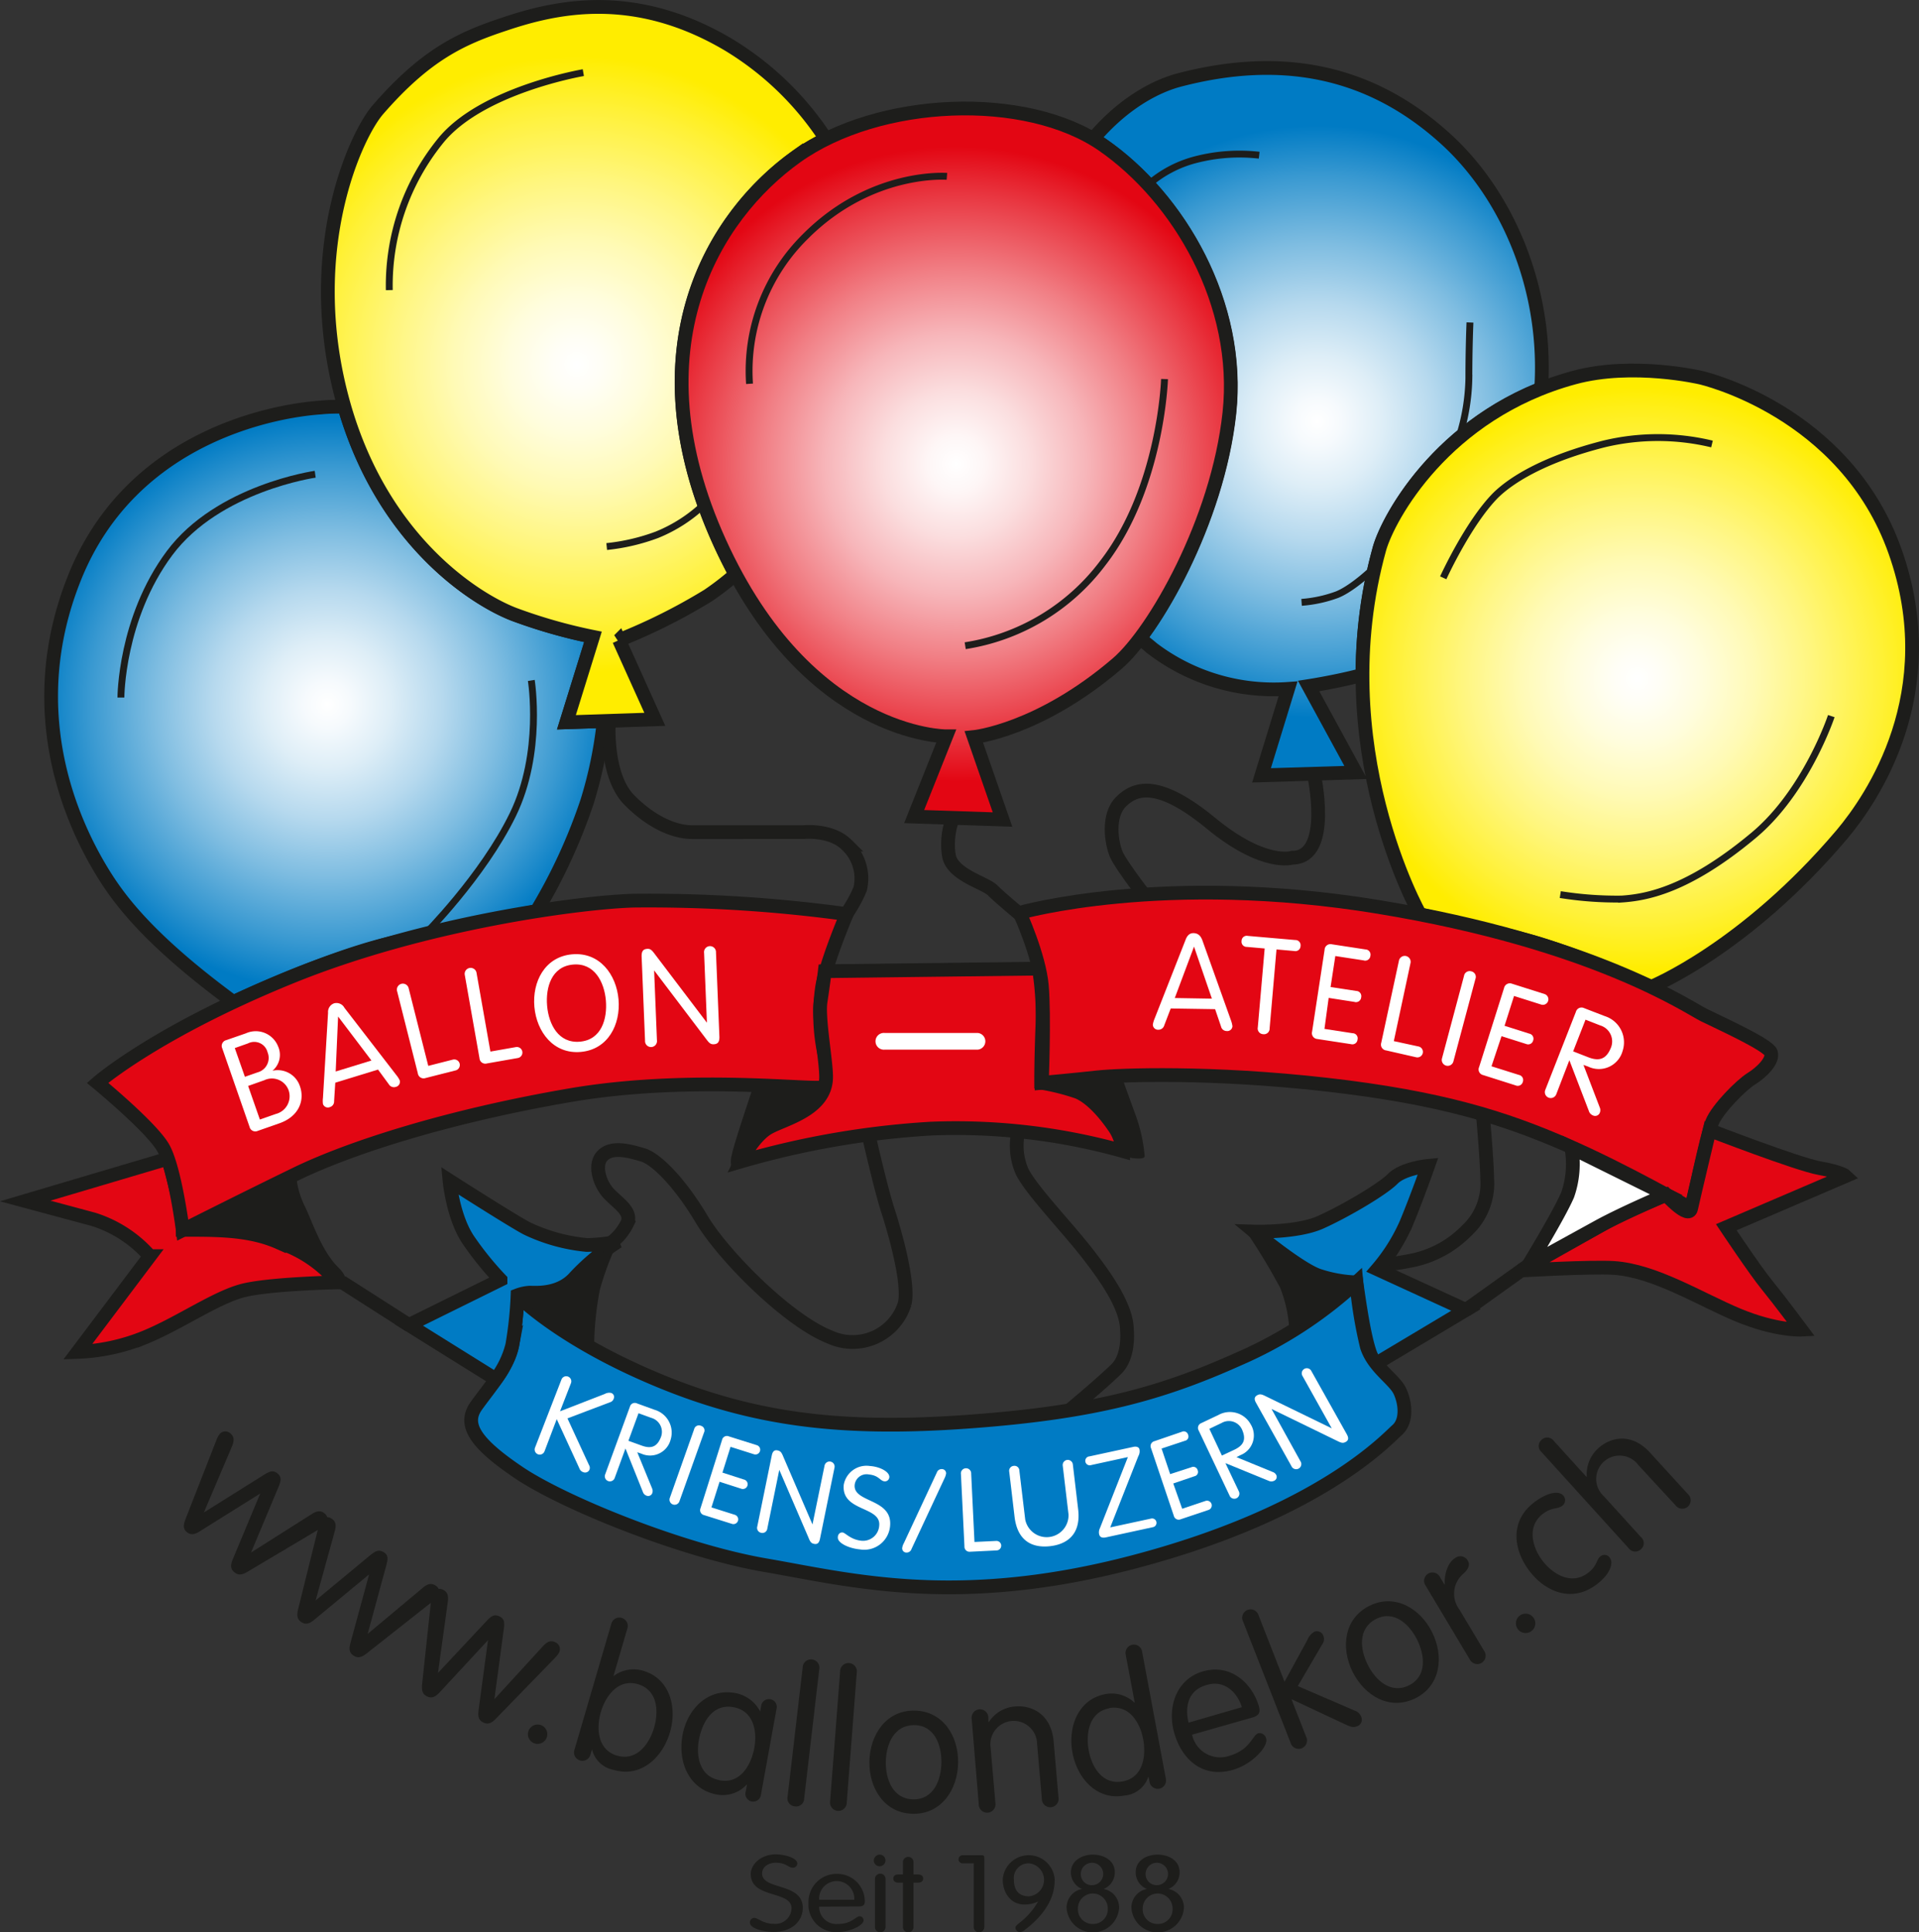
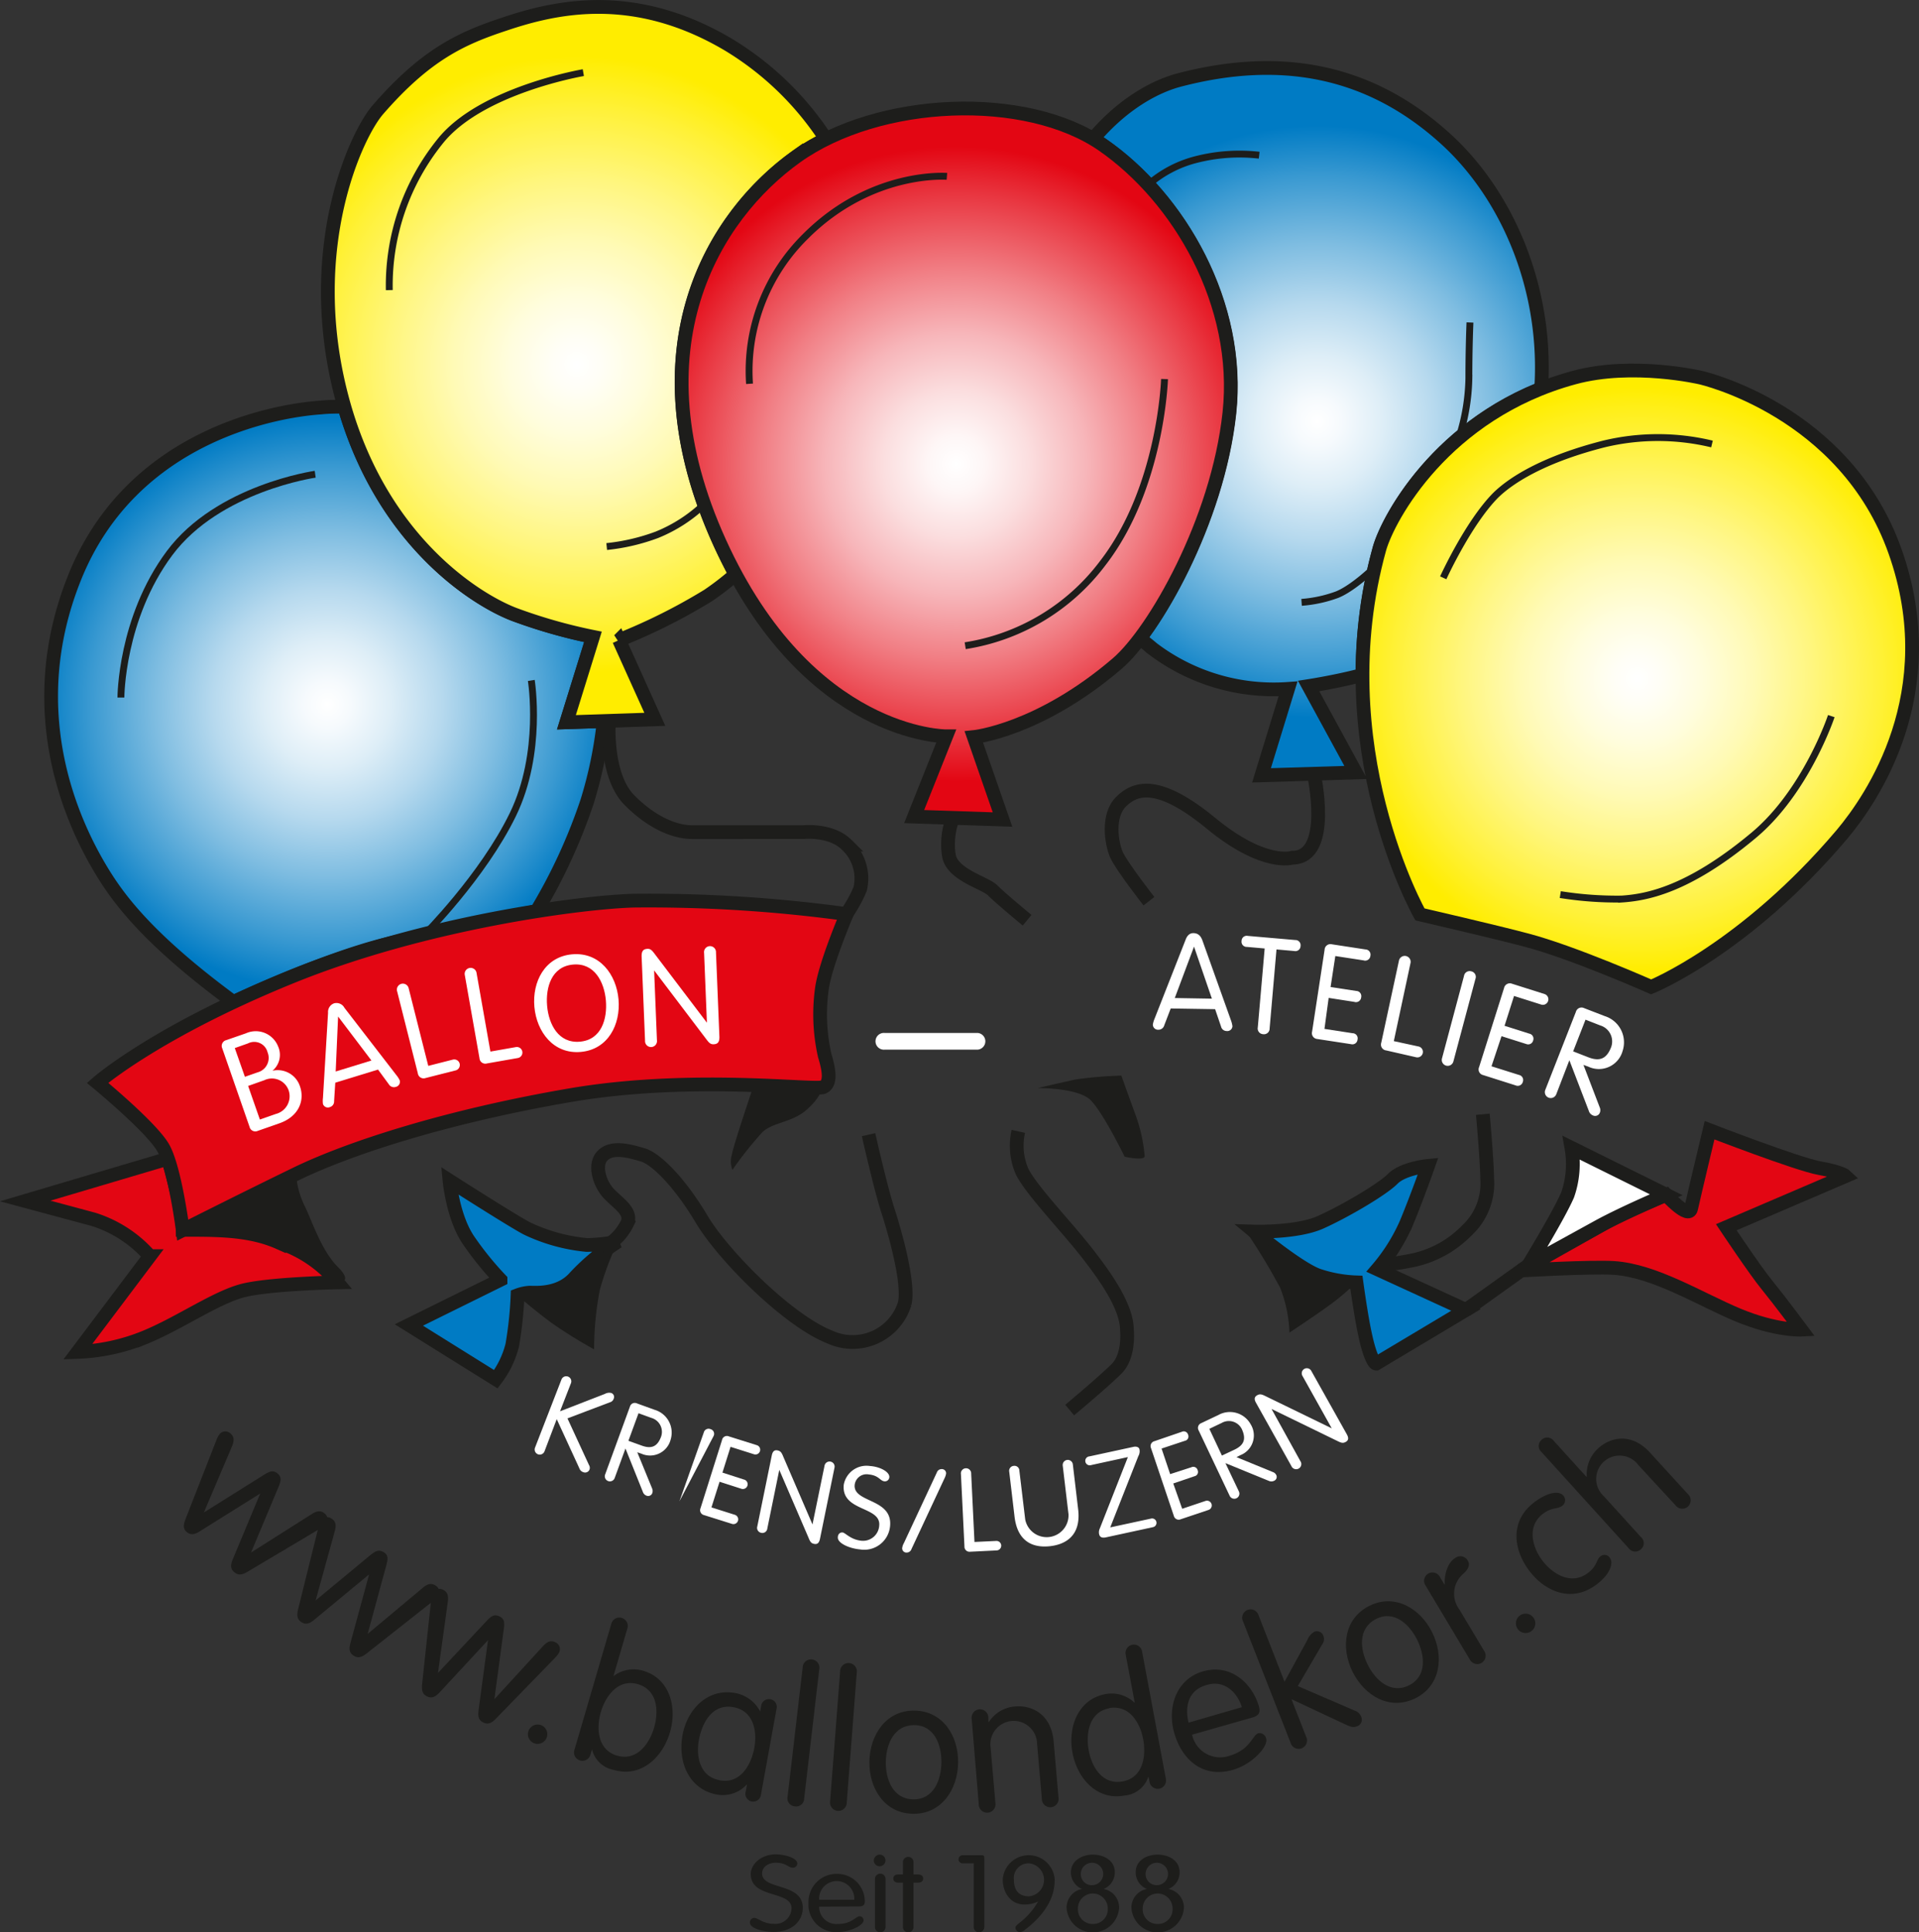
<svg xmlns="http://www.w3.org/2000/svg" xmlns:xlink="http://www.w3.org/1999/xlink" viewBox="0 0 279.2 281.11">
  <rect x="0" y="0" width="279.2" height="281.11" fill="#333333" stroke="none" />
  <defs>
    <style>.cls-1,.cls-10,.cls-11,.cls-12,.cls-2,.cls-3,.cls-4,.cls-5,.cls-6,.cls-7,.cls-8,.cls-9{stroke:#1d1d1b;}.cls-1,.cls-10,.cls-11,.cls-12,.cls-2,.cls-3,.cls-4,.cls-5,.cls-6,.cls-8,.cls-9{stroke-width:2px;}.cls-1{fill:url(#radial-gradient);}.cls-2{fill:url(#radial-gradient-2);}.cls-3{fill:url(#radial-gradient-3);}.cls-4{fill:url(#radial-gradient-4);}.cls-5{fill:url(#radial-gradient-5);}.cls-6,.cls-7{fill:none;}.cls-8{fill:url(#radial-gradient-6);}.cls-9{fill:url(#radial-gradient-7);}.cls-10{fill:#e30613;}.cls-11{fill:#007bc4;}.cls-12,.cls-14{fill:#fff;}.cls-13{fill:#1d1d1b;}</style>
    <radialGradient id="radial-gradient" cx="47.64" cy="102.48" r="41.79" gradientUnits="userSpaceOnUse">
      <stop offset="0" stop-color="#fff" />
      <stop offset="0.08" stop-color="#f6fafd" />
      <stop offset="0.22" stop-color="#deeef7" />
      <stop offset="0.4" stop-color="#b6d9ee" />
      <stop offset="0.6" stop-color="#7fbde1" />
      <stop offset="0.83" stop-color="#3999d1" />
      <stop offset="1" stop-color="#007bc4" />
    </radialGradient>
    <radialGradient id="radial-gradient-2" cx="191.68" cy="61.35" r="43.09" xlink:href="#radial-gradient" />
    <radialGradient id="radial-gradient-3" cx="83.92" cy="53.05" r="44.85" gradientUnits="userSpaceOnUse">
      <stop offset="0" stop-color="#fff" />
      <stop offset="0.08" stop-color="#fffef6" />
      <stop offset="0.22" stop-color="#fffdde" />
      <stop offset="0.4" stop-color="#fffab6" />
      <stop offset="0.6" stop-color="#fff67f" />
      <stop offset="0.83" stop-color="#fff139" />
      <stop offset="1" stop-color="#ffed00" />
    </radialGradient>
    <radialGradient id="radial-gradient-4" cx="139.12" cy="67.51" r="46.21" gradientUnits="userSpaceOnUse">
      <stop offset="0" stop-color="#fff" />
      <stop offset="0.09" stop-color="#fef6f6" />
      <stop offset="0.23" stop-color="#fbdedf" />
      <stop offset="0.41" stop-color="#f7b6ba" />
      <stop offset="0.61" stop-color="#f17f85" />
      <stop offset="0.84" stop-color="#e93943" />
      <stop offset="1" stop-color="#e30613" />
    </radialGradient>
    <radialGradient id="radial-gradient-5" cx="238.22" cy="98.75" r="42.48" xlink:href="#radial-gradient-3" />
    <radialGradient id="radial-gradient-6" cx="54.59" cy="189.65" r="4.11" xlink:href="#radial-gradient" />
    <radialGradient id="radial-gradient-7" cx="217.83" cy="187.34" r="3.95" xlink:href="#radial-gradient" />
  </defs>
  <g id="Ebene_2" data-name="Ebene 2">
    <g id="Ebene_1-2" data-name="Ebene 1">
      <path class="cls-1" d="M82.41,105.09l3.86-12.43a76.56,76.56,0,0,1-11.5-3.28c-5.43-2.09-18.92-10.46-24.66-30.21-1.18,0-2.31,0-3.41.12-6.25.41-27.52,3.9-35.87,24.8-7.69,19.22-.49,35.21,3.84,42.43,2.44,4.07,6.67,10,19.29,19.28,0,0,12.94-6.13,22.33-8.44s21.77-4.78,21.77-4.78a80.68,80.68,0,0,0,7.35-15.92,61.33,61.33,0,0,0,2.43-11.75Z" />
      <path class="cls-2" d="M198.24,98.19a68.64,68.64,0,0,1,2.47-18.39c1.14-4.09,8.06-17.06,23.52-23.23l.06-1.17c.58-14-5.12-27-13.68-34.94-11.49-10.61-24.72-12.55-39-8.83-3.44.9-8.18,3.37-12.6,8.6.47.27.95.54,1.39.85,11.15,7.71,20.15,23.14,18.43,39-1.39,12.91-7.8,25.93-13,32.78.64.53,1.26,1,1.85,1.51a29.18,29.18,0,0,0,19.72,5.86l-3.86,12.58,13.71-.42-6.85-12.57S194.61,99.17,198.24,98.19Z" />
      <path class="cls-3" d="M107,83.57c-.78-1.45-1.56-3-2.3-4.63-12.86-28.29-.86-47.57,11.14-56.15a31.3,31.3,0,0,1,4.34-2.55A44.16,44.16,0,0,0,106,6.51C92.27-1.64,80.84,1,73.41,3.5,67.17,5.56,62,7.89,55,15.94c-3.21,3.68-10.66,19.85-5.57,40.72C54.68,78.24,69.11,87.2,74.77,89.38a76.56,76.56,0,0,0,11.5,3.28l-3.86,12.43,12.86-.43-5.2-11.53A84.64,84.64,0,0,0,103,86.66,39.8,39.8,0,0,0,107,83.57Z" />
      <path class="cls-4" d="M133,118.81l4.66-11.68s-20.09.1-32.95-28.19-.86-47.57,11.15-56.15,33.43-9.43,44.57-1.71,20.15,23.14,18.44,39-11,31.89-16.29,36.44c-11.38,9.77-20.89,10.72-20.89,10.72l4.17,12Z" />
      <path class="cls-5" d="M247.44,54.94s21,4.71,28.28,25.29-3.39,36-7.71,41.15c-14.14,16.71-27.78,22.21-27.78,22.21s-11.28-5-18.08-6.79c-4.32-1.16-15.56-3.76-15.56-3.76s-13.87-24.48-5.88-53.24C202,75.3,210.14,60.08,229,54.94,237.53,52.61,247.44,54.94,247.44,54.94Z" />
      <path class="cls-6" d="M191.15,112.57s2.73,12.22-3.12,12.22c0,0-4.07,1.38-11.83-5s-11.07-5.16-13.1-3.14-1.39,6-.69,7.65,4.75,6.82,4.75,6.82" />
      <path class="cls-6" d="M138.65,119a10.64,10.64,0,0,0-.58,5.56c.58,2.78,5.27,3.88,6.37,5s5,4.33,5,4.33" />
      <path class="cls-6" d="M88.59,104.88s-.61,7.92,3,11.55,7,4.64,9.07,4.64H116.9s4-.41,6.25,1.81a6.68,6.68,0,0,1,2,6.45,19.08,19.08,0,0,1-2,3.63" />
      <path class="cls-6" d="M126.37,165.09s1.72,7.67,2.83,11.1,3.12,10.68,2.42,13.5a7.93,7.93,0,0,1-10.89,4.84c-6.14-2.42-15.52-11.89-18.64-17.13s-6.55-8.77-8.57-9.37-4.48-1.26-5.84.1-.4,4.23,1,5.64,3.22,2.52,2.62,4.13a7.91,7.91,0,0,1-2.5,3" />
      <path class="cls-6" d="M148.16,164.61a9.4,9.4,0,0,0,.59,5.94c1.41,2.72,6.35,7.86,9.27,11.58s5.94,8.06,5.94,11.39c0,0,.41,3.73-1.51,5.64s-6.82,6-6.82,6" />
      <path class="cls-6" d="M215.74,162.12s.63,6.93.63,9.33a9.31,9.31,0,0,1-3,7.62,15.38,15.38,0,0,1-8.42,4.41,24.8,24.8,0,0,1-4,.5" />
      <path class="cls-7" d="M84.87,10.57s-14.78,2.51-20.76,9.9a33.43,33.43,0,0,0-7.47,21.74" />
      <path class="cls-7" d="M183.2,22.58a25.44,25.44,0,0,0-9.25.65,16.85,16.85,0,0,0-6.89,3.64" />
      <path class="cls-7" d="M213.87,46.92s-.16,3.57-.16,8.11a29.79,29.79,0,0,1-1.48,8.74" />
      <path class="cls-7" d="M189.37,87.64a19,19,0,0,0,5.19-1.13c2.44-1,5.47-4,5.47-4" />
      <path class="cls-7" d="M249.08,64.6a33.59,33.59,0,0,0-15.74,0c-8.27,2.11-13.22,5-15.74,7.47-4,4.05-7.62,12-7.62,12" />
      <path class="cls-7" d="M266.44,104.19s-3.66,11-11.34,17.38c-9.59,8-15.65,9-19.16,9.24a52.33,52.33,0,0,1-8.93-.65" />
      <path class="cls-7" d="M88.27,79.52a29.37,29.37,0,0,0,7.31-1.71,21.84,21.84,0,0,0,6.87-4.43" />
      <path class="cls-7" d="M77.3,99S79,109.5,74.62,118.51s-12.94,17.57-12.94,17.57" />
      <path class="cls-7" d="M45.86,69S31.72,71,24.66,80.49s-7.07,21-7.07,21" />
      <path class="cls-7" d="M137.77,25.66s-11-.89-20.61,8.76a27.47,27.47,0,0,0-8.11,21.42" />
      <path class="cls-7" d="M169.43,55.15s-.49,15.84-9,26.8a31,31,0,0,1-20,12" />
-       <line class="cls-8" x1="49.7" y1="186.52" x2="59.49" y2="192.78" />
      <line class="cls-9" x1="222.36" y1="184.1" x2="213.29" y2="190.59" />
      <path class="cls-10" d="M3.67,174.74l20.77-6.16s2.15,7.3,2.15,10.36c4.9,0,9.68-.07,14,1.85a18.65,18.65,0,0,1,8.52,5.79s-9.55.19-13.56,1.14-9.36,4.78-14.51,6.88a28.69,28.69,0,0,1-9.74,2.1l10.5-13.94a18.15,18.15,0,0,0-8.21-5.35Z" />
      <path class="cls-10" d="M14.19,157.55s8.39-7.37,28.07-15.39,42.59-10.93,50-11.12A212.07,212.07,0,0,1,123.19,133s-3,7-3.58,10.64a27.17,27.17,0,0,0,.38,9.94c.58,1.91,1,4-.19,4.58s-19.1-1.86-36.86,1.19-32,7.63-39.88,11.46-16.47,8.17-16.47,8.17-1.14-9-2.86-12S14.19,157.55,14.19,157.55Z" />
-       <path class="cls-10" d="M120,141.31l31.15-.38a42.25,42.25,0,0,1,.5,8.6c-.19,5-.17,8-.17,8a33.31,33.31,0,0,1,5.33,1.35c1.91.8,3.85,3,5.19,4.95a6.87,6.87,0,0,1,1.33,3.63,90.26,90.26,0,0,0-27.89-3.25A125.49,125.49,0,0,0,107.77,169s1.72-3.44,3.82-4.78,8.43-2.54,8.6-7.34c.07-2.28-1.18-8.7-.8-11.18S120,141.31,120,141.31Z" />
-       <path class="cls-10" d="M148.35,132.81s20.92-6,52.24-.85,45,14.58,47.3,15.72,9.39,4.33,9.77,5.47-1.32,2.85-2.85,3.8-4.94,4.42-5.71,6.33-3,12.6-3,12.6-9.55-5.54-18.34-9.36-18-6.81-34.76-8.71-30-1.43-33.42-1.05-8,.79-8,.79.39-9.74,0-14.14S148.35,132.81,148.35,132.81Z" />
      <path class="cls-10" d="M248.73,164.44s12.79,4.95,16,5.52,3.81,1.15,3.81,1.15l-17.38,7.45s4.2,6.3,5.92,8.4,5,6.5,5,6.5-3.63.19-9.17-2.11-12.14-6.49-18.14-6.87c-3.26-.21-13.47.37-13.47.37s9.92-5.62,12.51-7.06c2.87-1.58,8.6-3.94,8.6-3.94s3.28,3.62,3.63,2C246.66,173.07,248.73,164.44,248.73,164.44Z" />
      <path class="cls-11" d="M207.78,169.63s-1.63,4.64-3.18,8.36a26.81,26.81,0,0,1-4.2,6.68l12.89,5.92-13.07,7.81s-.83,0-1.87-5.51c-.5-2.63-1-6.31-1-6.31a19.55,19.55,0,0,1-5.54-1c-2.86-1-9.34-6.39-9.34-6.39s6.19.19,9.63-1.34,9-4.78,10.53-6.33S207.78,169.63,207.78,169.63Z" />
-       <path class="cls-11" d="M197.34,186.58a63.38,63.38,0,0,0,1.53,9.36c1,3.05,4,4.75,4.8,6.46s1.11,4.35-.42,5.69-11.16,12-38.16,19.13c-25.8,6.82-41.47,2.62-53.69.52S82,218.66,75.49,214.27s-8.09-7.07-6.18-9.74,4.65-5.73,5.22-8.78a62.89,62.89,0,0,0,.77-7.26s6,6.25,20.1,12.17,26.88,7.52,45.41,6.19,28.27-4.14,39.35-9.1A61,61,0,0,0,197.34,186.58Z" />
      <path class="cls-11" d="M59.49,192.78l13.33-6.58a46.54,46.54,0,0,1-4.64-5.73c-2.28-3.31-2.78-8.69-2.78-8.69s9.68,6.19,11.36,7a25.85,25.85,0,0,0,8.6,2.36,23.93,23.93,0,0,0,4.54-.5,32.74,32.74,0,0,0-6.2,5.14c-2.29,2.68-5.89,2.28-6.68,2.3a6,6,0,0,0-1.72.38,55.74,55.74,0,0,1-.77,7.26,13.67,13.67,0,0,1-2.39,4.95Z" />
      <path class="cls-12" d="M228.63,167a13.59,13.59,0,0,1-.56,6.87c-1.3,3-5.71,10.21-5.71,10.21l10.27-5.65c3.67-2,9.79-4.6,9.79-4.6Z" />
      <path class="cls-13" d="M163.63,168.3s2.91.65,2.91-.09a22.91,22.91,0,0,0-1.33-6c-.93-2.53-2.06-5.71-2.06-5.71a57.05,57.05,0,0,0-6.68.56c-1.88.41-5.49,1.25-5.49,1.25s5.88-.07,7.71,1.77S163.63,168.3,163.63,168.3Z" />
      <path class="cls-13" d="M106.56,170.21a3.46,3.46,0,0,1-.1-2.15c.27-1.42,2.2-7.16,2.73-8.76l.53-1.6s8.07.51,8.87.51,1.6-1.32,1.6-1.32a8.29,8.29,0,0,1-2.51,4.28c-2.25,2.24-5.2,2-6.82,3.62A55.9,55.9,0,0,0,106.56,170.21Z" />
      <path class="cls-13" d="M49.13,186.58s2.44.17,0-2.27-3.81-6.91-4.88-9a13,13,0,0,1-1.19-4.5s-6.43,2.83-9.2,4.53a68.49,68.49,0,0,1-7.27,3.64,56.21,56.21,0,0,1,11,.83,19.6,19.6,0,0,1,8.57,4C47.21,184.59,49.13,186.58,49.13,186.58Z" />
      <path class="cls-13" d="M89.9,180.67a41.91,41.91,0,0,0-2.63,7,45.66,45.66,0,0,0-.83,8.66,69.9,69.9,0,0,1-6.16-3.83c-2.31-1.7-5-4-5-4s5.11.21,7-1.47,2.24-2.62,4.19-4S89.9,180.67,89.9,180.67Z" />
      <path class="cls-13" d="M197.34,186.58a34.34,34.34,0,0,1-3.9,3.31c-2.26,1.65-5.84,4-5.84,4a19.51,19.51,0,0,0-1.34-6.51,91.08,91.08,0,0,0-5.37-8.8s5.32,3.76,7.08,4.9a16.49,16.49,0,0,0,4.74,2.45C194.68,186.32,197.34,186.58,197.34,186.58Z" />
      <path class="cls-14" d="M79.22,211.17a.74.74,0,1,1-1.38-.54l3.85-9.92a.74.74,0,1,1,1.38.54l-1.59,4.09L88,202.81a1.3,1.3,0,0,1,.92-.14.61.61,0,0,1,.37.83.77.77,0,0,1-.53.52l-6.2,2.35,3.14,6.8a.74.74,0,0,1,.06.67.69.69,0,0,1-.91.35.89.89,0,0,1-.56-.56L81,206.48Z" />
      <path class="cls-14" d="M89.43,215.05a.74.74,0,1,1-1.39-.51l3.61-9.88a.73.73,0,0,1,1-.48l2.59.94a3.46,3.46,0,0,1,2.34,4.31,3.09,3.09,0,0,1-4.25,2.08l-.61-.21,2.16,5.27a.93.93,0,0,1,0,.73.64.64,0,0,1-.83.31.88.88,0,0,1-.52-.55L91,210.75Zm2-5.42,1.91.69c1.46.54,2.32.15,2.85-1.31a2.11,2.11,0,0,0-1.42-2.71l-1.87-.68Z" />
-       <path class="cls-14" d="M98.85,218.44a.74.74,0,1,1-1.4-.49l3.54-10a.72.72,0,0,1,1-.5.7.7,0,0,1,.43,1Z" />
+       <path class="cls-14" d="M98.85,218.44l3.54-10a.72.72,0,0,1,1-.5.7.7,0,0,1,.43,1Z" />
      <path class="cls-14" d="M103.51,219.32l3.41,1.08a.69.69,0,1,1-.42,1.32l-4.07-1.28a.73.73,0,0,1-.51-1l3.13-9.92a.72.72,0,0,1,1-.53l4.07,1.28a.69.69,0,1,1-.42,1.32l-3.41-1.08-1.18,3.75,3.1,1a.7.7,0,1,1-.41,1.33l-3.11-1Z" />
      <path class="cls-14" d="M111.64,222.39a.72.72,0,0,1-.89.63.73.73,0,0,1-.57-.93l2.11-10.34c.12-.57.38-.82.84-.72s.59.31.87,1l4.21,9.77h0l1.75-8.53a.74.74,0,1,1,1.45.29l-2.11,10.34c-.12.58-.37.82-.84.73s-.59-.31-.87-1l-4.21-9.77h0Z" />
      <path class="cls-14" d="M129.39,214.94a.64.64,0,0,1-.7.59c-.66-.06-.8-.86-2.28-1a1.74,1.74,0,0,0-2.06,1.51c-.26,2.64,5.54,1.93,5.15,6a3.78,3.78,0,0,1-4.41,3.39c-1.58-.15-3.27-.93-3.19-1.77,0-.4.28-.73.69-.69s1.12,1,2.64,1.19a2.36,2.36,0,0,0,2.69-2.2c.27-2.84-5.54-2-5.16-5.93a3.36,3.36,0,0,1,3.82-2.73C128.06,213.4,129.46,214.17,129.39,214.94Z" />
      <path class="cls-14" d="M136.3,214.25a.72.72,0,0,1,.7-.5.61.61,0,0,1,.65.64,2.45,2.45,0,0,1-.25.74l-4.79,10.26a.73.73,0,0,1-.7.5.61.61,0,0,1-.65-.64,2,2,0,0,1,.25-.74Z" />
      <path class="cls-14" d="M141.78,224.35l3.17-.15a.69.69,0,1,1,.06,1.38l-3.86.19a.74.74,0,0,1-.83-.78l-.51-10.5a.75.75,0,1,1,1.49-.07Z" />
      <path class="cls-14" d="M146.84,214.16a.72.72,0,0,1,.65-.88.71.71,0,0,1,.82.7l.85,7.09a3.18,3.18,0,0,0,6.3-.74l-.84-7.09a.74.74,0,1,1,1.47-.18l.77,6.52c.48,4-2,5.14-4.05,5.38s-4.72-.26-5.2-4.28Z" />
      <path class="cls-14" d="M164.1,212l-5.33,1.16a.65.65,0,1,1-.27-1.26l6.42-1.39c.48-.1.81.09.86.35a1.39,1.39,0,0,1-.16,1l-4.09,10.37,5.93-1.28a.64.64,0,1,1,.27,1.25l-6.82,1.48c-.61.13-.91-.06-1-.48a1.31,1.31,0,0,1,.11-.83Z" />
      <path class="cls-14" d="M172,219.52l3.39-1.14a.69.69,0,1,1,.44,1.31l-4.05,1.36a.73.73,0,0,1-1-.51l-3.32-9.85a.73.73,0,0,1,.49-1l4-1.37a.65.65,0,0,1,.91.43.64.64,0,0,1-.46.88L169,210.76l1.25,3.72,3.09-1a.65.65,0,0,1,.91.43.64.64,0,0,1-.47.88l-3.08,1.05Z" />
      <path class="cls-14" d="M180.25,217a.74.74,0,1,1-1.34.64l-4.51-9.51a.74.74,0,0,1,.37-1.07l2.49-1.18a3.45,3.45,0,0,1,4.71,1.36,3.08,3.08,0,0,1-1.5,4.48l-.57.29,5.27,2.16a.88.88,0,0,1,.54.49.62.62,0,0,1-.36.8.89.89,0,0,1-.75,0l-6.31-2.58Zm-2.47-5.22,1.83-.86c1.4-.67,1.73-1.55,1.06-3a2.1,2.1,0,0,0-2.92-.89l-1.8.86Z" />
      <path class="cls-14" d="M189.19,212.58a.75.75,0,1,1-1.3.73l-5.15-9.21c-.29-.51-.25-.86.16-1.09s.66-.16,1.3.16l9.56,4.65h0l-4.25-7.61a.74.74,0,1,1,1.29-.72l5.16,9.21c.28.51.25.86-.16,1.09s-.66.15-1.3-.17L185,205h0Z" />
      <path class="cls-14" d="M32.34,152.54a.86.86,0,0,1,.57-1.2l2.88-1a3.49,3.49,0,0,1,4.67,1.91,3,3,0,0,1-.82,3.54v0a3.41,3.41,0,0,1,4,2.26c.73,2.09-.18,4.41-3,5.39l-3.14,1.1a.86.86,0,0,1-1.19-.58Zm3.29,4.13,1.86-.65a2.17,2.17,0,0,0,1.44-2.91,2,2,0,0,0-2.85-1.3l-1.92.68Zm2.18,6.22,2.31-.81A2.66,2.66,0,0,0,42,158.66a2.58,2.58,0,0,0-3.55-1.49L36.1,158Z" />
      <path class="cls-14" d="M48.61,160.21a.85.85,0,0,1-.62.87.75.75,0,0,1-1-.45,3.45,3.45,0,0,1,0-.9l.74-12.37a1.33,1.33,0,0,1,.88-1.38,1.31,1.31,0,0,1,1.5.65l7.57,9.81a3.53,3.53,0,0,1,.48.76.76.76,0,0,1-.58.94.86.86,0,0,1-1-.37L55,155.62l-6.22,1.91Zm.58-12.31h0l-.35,8,5.2-1.6Z" />
      <path class="cls-14" d="M62.31,155.08l3.58-.91a.81.81,0,1,1,.4,1.57l-4.37,1.11a.85.85,0,0,1-1.13-.69l-3-11.89a.87.87,0,1,1,1.68-.43Z" />
      <path class="cls-14" d="M71.35,153l3.64-.64a.81.81,0,1,1,.28,1.59l-4.44.78a.85.85,0,0,1-1.07-.77L67.63,141.9a.87.87,0,1,1,1.71-.3Z" />
      <path class="cls-14" d="M83.23,138.85c4-.36,6.44,2.92,6.76,6.55s-1.5,7.29-5.48,7.65-6.43-2.92-6.76-6.55S79.25,139.21,83.23,138.85Zm1.15,12.71c3.14-.28,4-3.33,3.77-6s-1.65-5.5-4.78-5.22-4,3.33-3.77,6S81.24,151.84,84.38,151.56Z" />
      <path class="cls-14" d="M95.58,151.35a.87.87,0,1,1-1.73.07l-.5-12.3c0-.69.2-1,.75-1.06s.75.19,1.25.86l7.5,9.88h0l-.41-10.15a.87.87,0,1,1,1.73-.07l.5,12.3c0,.68-.2,1-.75,1.05s-.75-.18-1.25-.85l-7.5-9.89h0Z" />
      <path class="cls-14" d="M128.71,152.72a1.22,1.22,0,1,1,0-2.43h13.54a1.22,1.22,0,0,1,0,2.43Z" />
      <path class="cls-13" d="M31.5,209.49a3.36,3.36,0,0,1,.46-.84,1.08,1.08,0,0,1,1.58-.08c.4.34.65.81.23,1.83l-4.11,9.66,0,0,8.59-5.38c.93-.59,1.46-.86,2.13-.29s.49,1.13.06,2.15l-3.92,9.35,0,0,8.87-5.62c.93-.58,1.43-.41,1.83-.07a1.08,1.08,0,0,1,.19,1.57,3.4,3.4,0,0,1-.76.59l-10.66,6.34c-.86.5-1.37.5-1.9.05s-.6-.95-.23-1.86l4-9.59,0,0-8.82,5.52c-.84.52-1.37.51-1.87.08S26.62,222,27,221Z" />
      <path class="cls-13" d="M46.35,222.14a3.17,3.17,0,0,1,.35-.89,1.07,1.07,0,0,1,1.56-.28c.44.28.75.71.46,1.77l-2.8,10.12,0,0,7.81-6.47c.85-.7,1.33-1,2.08-.56s.63,1.06.34,2.12l-2.66,9.78,0,0,8.05-6.73c.84-.71,1.36-.6,1.81-.32a1.09,1.09,0,0,1,.39,1.54,4.21,4.21,0,0,1-.67.68l-9.74,7.68c-.79.61-1.3.68-1.88.31s-.72-.86-.47-1.82l2.72-10,0,0-8,6.62c-.76.63-1.29.68-1.84.33s-.73-.87-.5-1.83Z" />
      <path class="cls-13" d="M62.73,232.73a3.72,3.72,0,0,1,.22-.94,1.09,1.09,0,0,1,1.51-.48c.48.23.84.61.7,1.7l-1.44,10.4,0,0L70.65,236c.75-.8,1.18-1.21,2-.83s.76,1,.62,2.06l-1.34,10,0,0,7.09-7.74c.74-.81,1.27-.78,1.75-.55a1.08,1.08,0,0,1,.59,1.47,3.65,3.65,0,0,1-.57.76l-8.65,8.9c-.69.71-1.19.85-1.81.55s-.83-.75-.71-1.73L71,238.64l0,0-7.06,7.62c-.68.72-1.19.85-1.79.57s-.84-.76-.74-1.75Z" />
      <path class="cls-13" d="M78.72,251a1.41,1.41,0,1,1-1.82.82A1.43,1.43,0,0,1,78.72,251Z" />
      <path class="cls-13" d="M88.92,236.33a1.22,1.22,0,1,1,2.33.69l-2,6.86h0a4.82,4.82,0,0,1,4.33-.79c3.81,1.12,5,5.24,3.88,9s-4.32,6.56-8.14,5.43a4,4,0,0,1-3.19-3l0,0-.2.69a1.22,1.22,0,1,1-2.33-.69Zm.84,19.1c2.86.85,4.7-1.66,5.4-4.05s.53-5.48-2.33-6.33-4.7,1.67-5.4,4S86.9,254.59,89.76,255.43Z" />
      <path class="cls-13" d="M110.72,261.09a1.14,1.14,0,1,1-2.23-.42l.19-1h-.05a4.76,4.76,0,0,1-4.34,1.43c-4.07-.77-5.68-4.75-5-8.58s3.67-6.95,7.74-6.18a5.15,5.15,0,0,1,3.57,2.67h0l.14-.76a1.14,1.14,0,1,1,2.23.42Zm-6-2.06c2.93.55,4.51-2.13,5-4.57s0-5.52-3-6.07-4.5,2.13-5,4.57S101.74,258.48,104.67,259Z" />
      <path class="cls-13" d="M117,261.67a1.16,1.16,0,0,1-1.35,1.15,1.17,1.17,0,0,1-1.06-1.43l2.19-18.75a1.22,1.22,0,1,1,2.41.28Z" />
      <path class="cls-13" d="M123.2,262.23a1.22,1.22,0,1,1-2.42-.19l1.45-18.82a1.22,1.22,0,1,1,2.42.18Z" />
      <path class="cls-13" d="M133.07,248.89c4.14.06,6.4,3.72,6.33,7.61s-2.44,7.47-6.58,7.4-6.4-3.72-6.33-7.61S128.93,248.82,133.07,248.89Zm-.21,12.91c3,.05,4.07-2.86,4.11-5.34S136,251,133,251s-4.08,2.86-4.12,5.35S129.88,261.75,132.86,261.8Z" />
      <path class="cls-13" d="M141.38,250.14a1.22,1.22,0,1,1,2.42-.21l0,.58.06.05a5,5,0,0,1,3.87-2.28c2.26-.19,5.21,1,5.57,5.12l.7,8.11a1.22,1.22,0,1,1-2.42.21l-.69-8a3.4,3.4,0,1,0-6.76.58l.69,8a1.22,1.22,0,1,1-2.42.21Z" />
      <path class="cls-13" d="M167.11,258.55h-.05a4,4,0,0,1-3.48,2.7c-3.91.73-6.83-2.41-7.54-6.23s.87-7.8,4.78-8.53a4.79,4.79,0,0,1,4.22,1.23h.05l-1.31-7a1.21,1.21,0,1,1,2.38-.45l3.47,18.57a1.21,1.21,0,1,1-2.38.44Zm-5.72-10c-2.93.55-3.42,3.62-3,6.06s2,5.13,4.95,4.58,3.43-3.62,3-6.06S164.32,248,161.39,248.52Z" />
      <path class="cls-13" d="M173.44,252.39a4.17,4.17,0,0,0,5.41,3.08c3.1-.9,3.34-3,4.22-3.29a1,1,0,0,1,1.15.79c.33,1.14-2.05,3.73-4.81,4.53-4.51,1.31-7.48-1.6-8.56-5.34s.29-7.9,4.24-9,7.08,1.71,8.07,5.11c.23.82.07,1.33-.94,1.62Zm7.24-4c-.59-2-2.43-4-5-3.26-2.93.73-3.29,3.34-2.75,5.51Z" />
      <path class="cls-13" d="M180.86,235.93a1.22,1.22,0,1,1,2.26-.89l3.77,9.65,3.32-6.07a2.4,2.4,0,0,1,1-1.2,1,1,0,0,1,1.35.63,1.26,1.26,0,0,1-.19,1.2l-3.55,6.07,8.26,3.56a1.53,1.53,0,0,1,1,1,1,1,0,0,1-.6,1.27c-.54.21-.83.15-1.58-.18l-8-3.74,2.13,5.45a1.22,1.22,0,1,1-2.26.89Z" />
      <path class="cls-13" d="M199.22,233.65c3.7-1.85,7.4.35,9.14,3.83s1.28,7.76-2.43,9.61-7.39-.35-9.13-3.83S195.52,235.51,199.22,233.65ZM205,245.21c2.66-1.33,2.29-4.42,1.18-6.64s-3.35-4.37-6-3-2.3,4.42-1.19,6.64S202.33,246.54,205,245.21Z" />
      <path class="cls-13" d="M207.44,230.74a1.22,1.22,0,1,1,2.08-1.25l.64,1.06.05,0c-.11-1.25.32-3.15,1.53-3.88a1.24,1.24,0,0,1,1.8.37c.36.59.16,1.22-.62,1.92a3.82,3.82,0,0,0-.59,5.22l3.59,6a1.22,1.22,0,1,1-2.08,1.26Z" />
      <path class="cls-13" d="M221.21,235a1.41,1.41,0,1,1-.4,2A1.41,1.41,0,0,1,221.21,235Z" />
      <path class="cls-13" d="M223.23,218.57c2-1.51,3.66-1.71,4.26-.92a1,1,0,0,1-.17,1.42c-.75.57-1.5.17-2.82,1.17-2.4,1.82-1.58,4.87-.08,6.84s4.22,3.6,6.61,1.78c1.37-1,1.22-2,1.84-2.43a.91.91,0,0,1,1.36.25c.55.72.07,2.33-1.93,3.85-3.56,2.7-7.46,1.12-9.81-2S219.66,221.27,223.23,218.57Z" />
      <path class="cls-13" d="M238.36,213.15a3.4,3.4,0,1,0-5,4.56l5.38,5.93a1.15,1.15,0,0,1,0,1.77,1.17,1.17,0,0,1-1.77-.14l-12.69-14a1.16,1.16,0,0,1,0-1.77,1.17,1.17,0,0,1,1.78.14l4.73,5.21h.08a5.05,5.05,0,0,1,1.7-4.16c1.68-1.52,4.75-2.37,7.53.7l5.48,6a1.22,1.22,0,1,1-1.8,1.63Z" />
      <path class="cls-14" d="M169.39,149.18a.86.86,0,0,1-.85.64.75.75,0,0,1-.81-.74,3.61,3.61,0,0,1,.25-.86l4.5-11.45c.22-.61.58-1.05,1.25-1s1,.47,1.22,1.08l4.14,11.59a4.15,4.15,0,0,1,.22.86.74.74,0,0,1-.83.71.84.84,0,0,1-.83-.66l-.86-2.52-6.46-.1Zm4.33-11.45h0l-2.8,7.48,5.4.09Z" />
      <path class="cls-14" d="M184,138l-2.59-.23a.75.75,0,0,1-.77-.87.75.75,0,0,1,.91-.73l6.9.6a.75.75,0,0,1,.77.87.75.75,0,0,1-.91.73l-2.59-.23-1,11.49a.82.82,0,0,1-.94.84.83.83,0,0,1-.78-1Z" />
      <path class="cls-14" d="M192.7,149.7l4.1.63a.74.74,0,0,1,.71.92.75.75,0,0,1-.95.67l-4.9-.75a.85.85,0,0,1-.76-1.07l1.82-11.92a.85.85,0,0,1,1.05-.79l4.9.75a.75.75,0,0,1,.71.92.76.76,0,0,1-1,.67l-4.1-.63-.69,4.51,3.74.57a.75.75,0,0,1,.71.92.76.76,0,0,1-1,.67l-3.73-.58Z" />
      <path class="cls-14" d="M202.79,151.48l3.6.78a.8.8,0,1,1-.34,1.57l-4.38-1a.85.85,0,0,1-.71-1.11l2.57-11.92a.86.86,0,1,1,1.68.36Z" />
      <path class="cls-14" d="M211.47,154.39a.86.86,0,1,1-1.66-.44L213,142a.83.83,0,0,1,1.07-.67.82.82,0,0,1,.59,1.11Z" />
      <path class="cls-14" d="M217,155.14l4,1.26a.75.75,0,0,1,.56,1,.76.76,0,0,1-1.05.52l-4.72-1.5a.84.84,0,0,1-.59-1.17l3.63-11.5a.86.86,0,0,1,1.16-.62l4.73,1.5a.8.8,0,1,1-.49,1.53l-3.95-1.25-1.38,4.34,3.6,1.14a.75.75,0,0,1,.56,1,.74.74,0,0,1-1,.51l-3.6-1.14Z" />
      <path class="cls-14" d="M226.43,159.2a.86.86,0,1,1-1.6-.63l4.45-11.35a.85.85,0,0,1,1.2-.54l3,1.16a4,4,0,0,1,2.6,5.06,3.58,3.58,0,0,1-5,2.29l-.7-.25,2.36,6.16a1,1,0,0,1,0,.85.73.73,0,0,1-1,.33,1,1,0,0,1-.58-.65l-2.83-7.37Zm2.45-6.23,2.18.85c1.68.66,2.68.24,3.34-1.44a2.43,2.43,0,0,0-1.57-3.18l-2.15-.84Z" />
      <path class="cls-13" d="M116,271.13a.63.63,0,0,1-.67.61c-.68,0-.91-.72-2.45-.72-1.14,0-2,.64-2,1.57,0,2.45,5.92,1.28,5.92,5,0,1.84-1.5,3.5-4.22,3.5-1.65,0-3.47-.56-3.47-1.33a.64.64,0,0,1,.65-.71c.53,0,1.26.86,2.84.86a2.33,2.33,0,0,0,2.56-2.26c0-2.63-5.93-1.35-5.93-5,0-1.3,1.37-2.85,3.68-2.85C114.46,269.84,116,270.41,116,271.13Z" />
      <path class="cls-13" d="M119.18,277.41a2.5,2.5,0,0,0,2.75,2.52c2,0,2.57-1.12,3.15-1.12a.57.57,0,0,1,.56.61c0,.67-1.91,1.69-3.73,1.69a4,4,0,0,1-4.28-4.23,4.09,4.09,0,0,1,4.19-4.24,4,4,0,0,1,4,4c0,.49-.19.74-.86.74Zm5.11-1a2.56,2.56,0,1,0-5.11,0Z" />
      <path class="cls-13" d="M128.07,269.84a.85.85,0,1,1-.94.84A.89.89,0,0,1,128.07,269.84Zm.77,10.54a.77.77,0,0,1-1.54,0v-7a.77.77,0,0,1,1.54,0Z" />
      <path class="cls-13" d="M131.37,270.94a.77.77,0,0,1,1.54,0v1.79h.63c.51,0,.77.22.77.59s-.26.6-.77.6h-.63v6.46a.77.77,0,0,1-1.54,0v-6.46h-.63c-.51,0-.77-.22-.77-.6s.26-.59.77-.59h.63Z" />
      <path class="cls-13" d="M141.67,271.11h-1.62a.59.59,0,1,1,0-1.18h2.68c.3,0,.48,0,.48.37v10.08a.77.77,0,0,1-1.54,0Z" />
      <path class="cls-13" d="M153.44,273.65c0,3.24-2.46,5.74-4.35,7.15a1.13,1.13,0,0,1-.72.31.65.65,0,0,1-.63-.63c0-.22.18-.39.62-.74a10.48,10.48,0,0,0,2.68-3.08h0a4.46,4.46,0,0,1-2,.44c-2,0-3.15-1.72-3.15-3.65a3.79,3.79,0,0,1,7.57.2Zm-3.73-2.54a2.13,2.13,0,0,0-2.19,2.4c0,1.47.66,2.4,2.19,2.4a2.41,2.41,0,0,0,0-4.8Z" />
      <path class="cls-13" d="M159,269.84c1.58,0,3.19.84,3.19,2.53a2.58,2.58,0,0,1-1.63,2.47,2.74,2.74,0,0,1,2.26,2.77,3.83,3.83,0,0,1-7.64,0,2.75,2.75,0,0,1,2.26-2.77,2.58,2.58,0,0,1-1.63-2.47C155.85,270.68,157.47,269.84,159,269.84Zm0,10.09a2.12,2.12,0,0,0,2.17-2.26,2.17,2.17,0,1,0-4.34,0A2.13,2.13,0,0,0,159,279.93Zm0-5.65a1.63,1.63,0,1,0-1.75-1.64A1.59,1.59,0,0,0,159,274.28Z" />
      <path class="cls-13" d="M168.43,269.84c1.58,0,3.19.84,3.19,2.53a2.58,2.58,0,0,1-1.63,2.47,2.75,2.75,0,0,1,2.26,2.77,3.83,3.83,0,0,1-7.64,0,2.75,2.75,0,0,1,2.26-2.77,2.58,2.58,0,0,1-1.63-2.47C165.24,270.68,166.85,269.84,168.43,269.84Zm0,10.09a2.12,2.12,0,0,0,2.17-2.26,2.17,2.17,0,1,0-4.34,0A2.12,2.12,0,0,0,168.43,279.93Zm0-5.65a1.63,1.63,0,1,0-1.75-1.64A1.6,1.6,0,0,0,168.43,274.28Z" />
    </g>
  </g>
</svg>